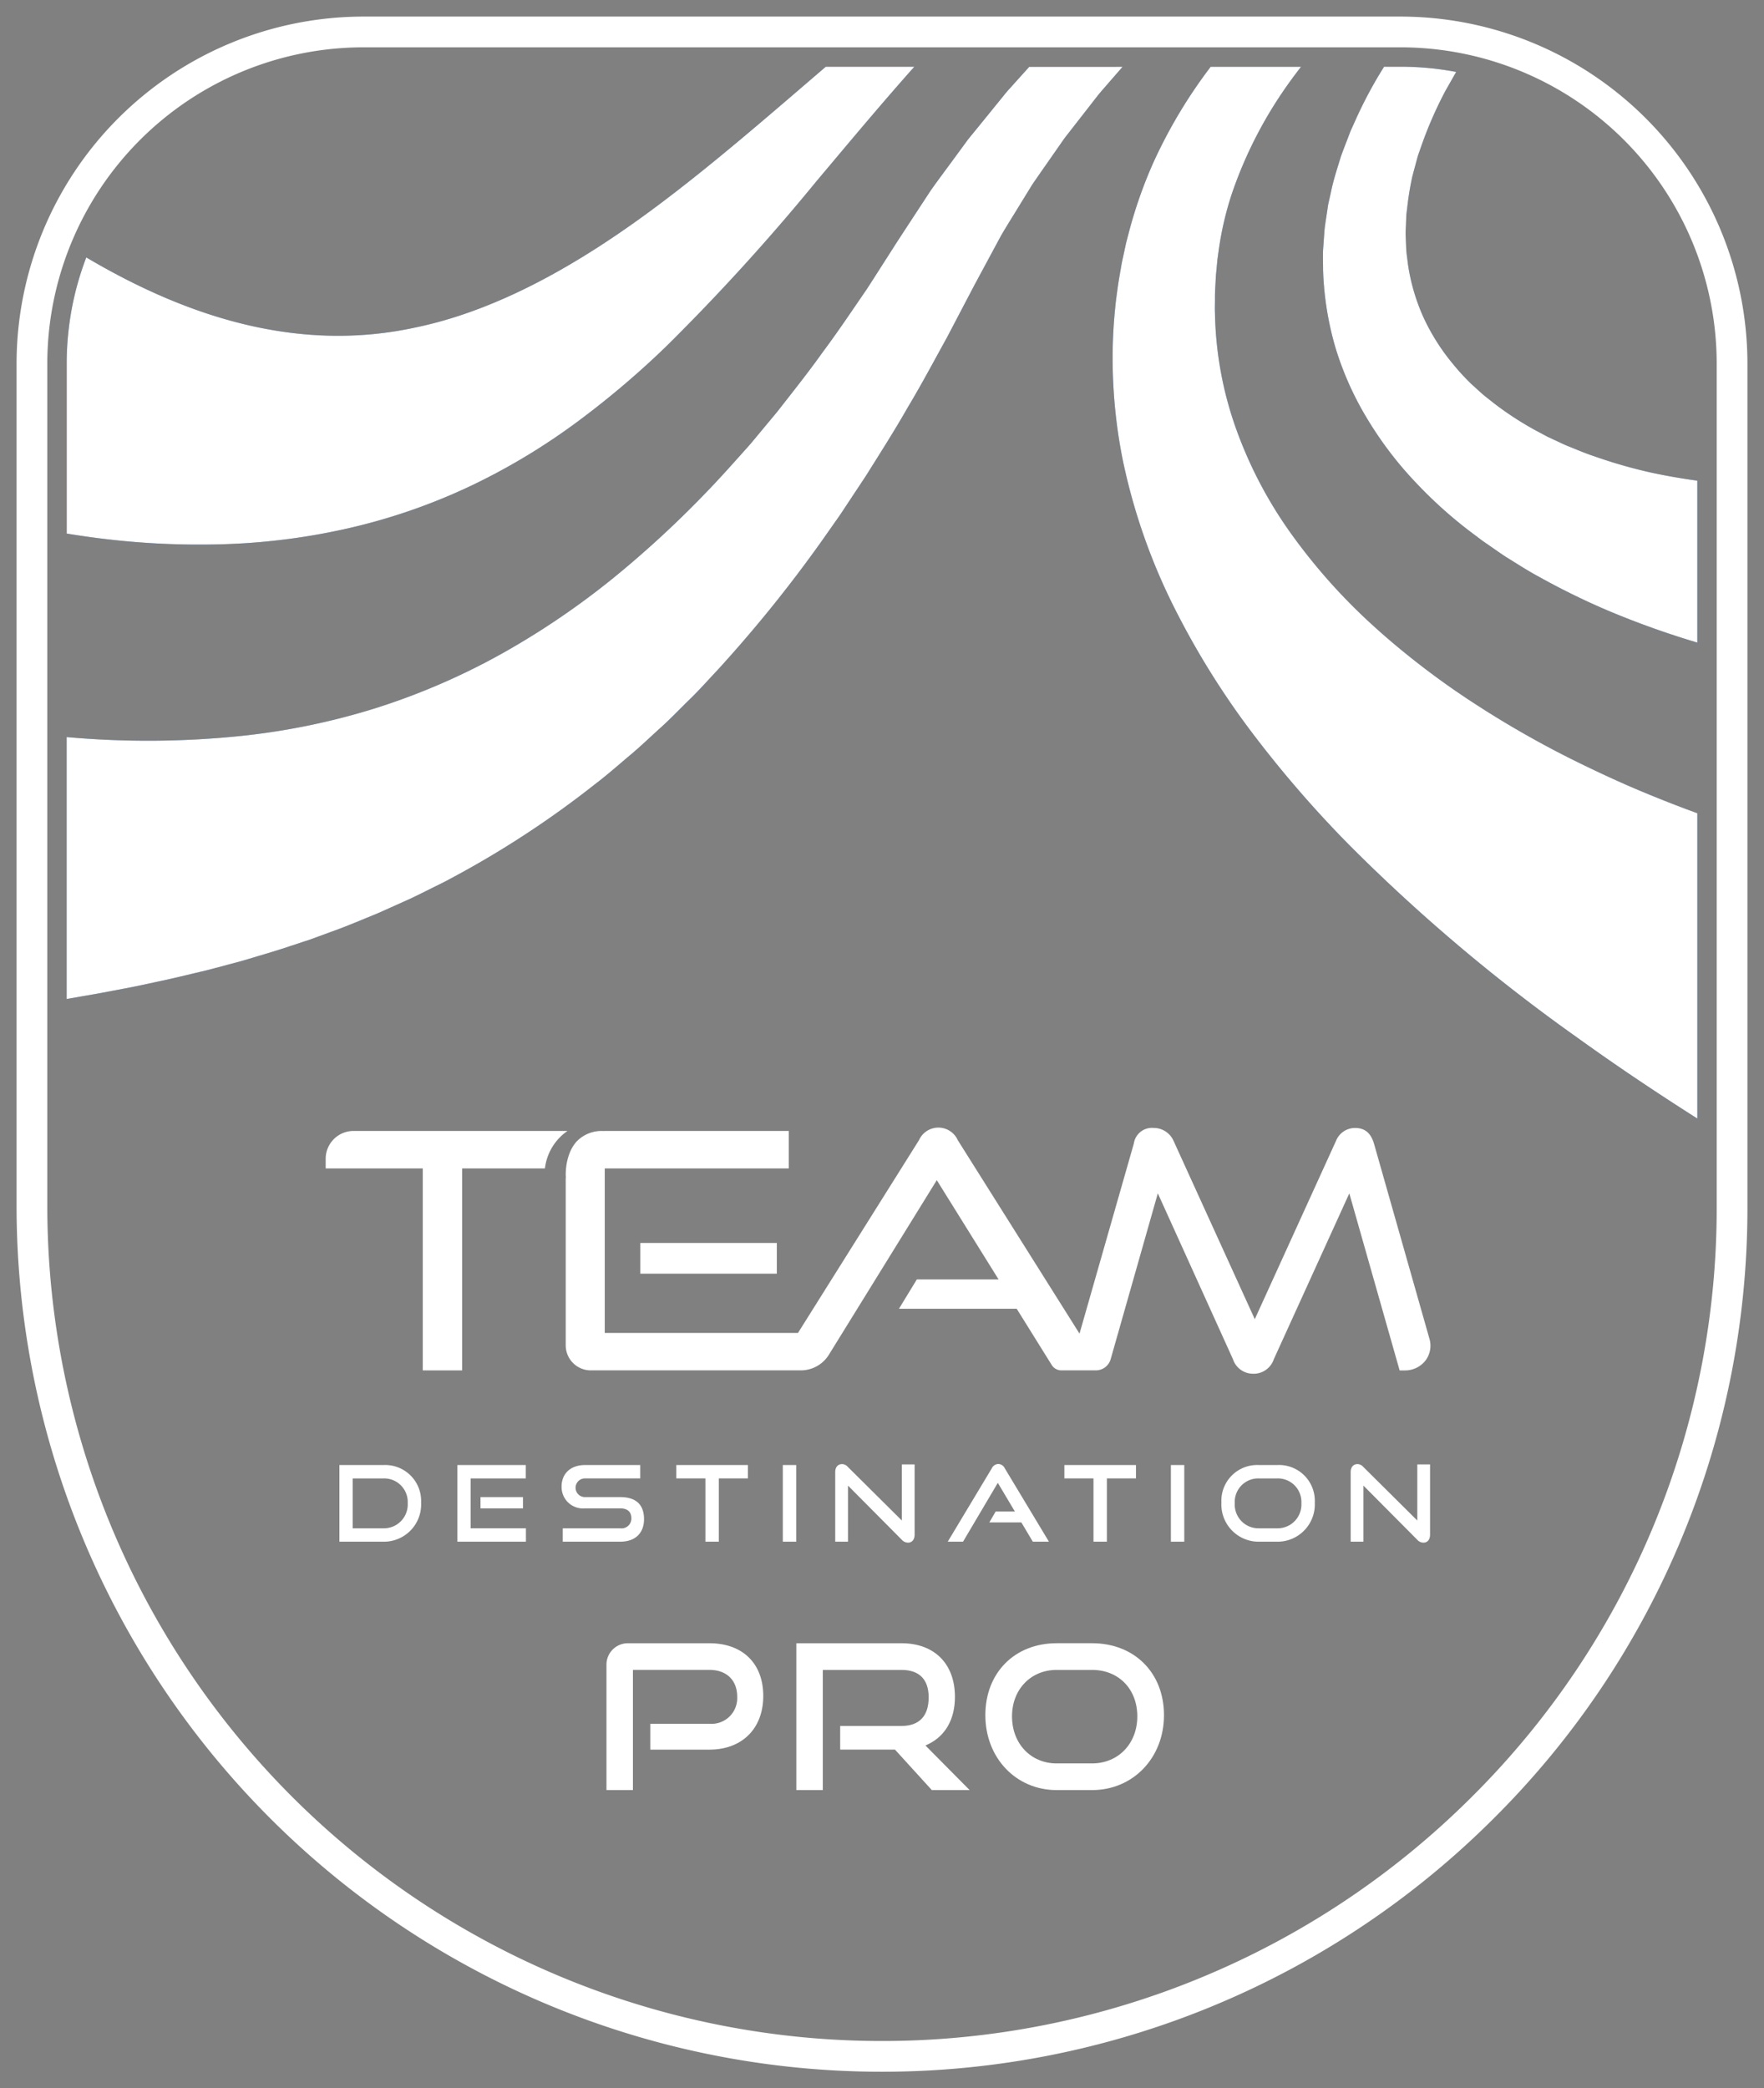
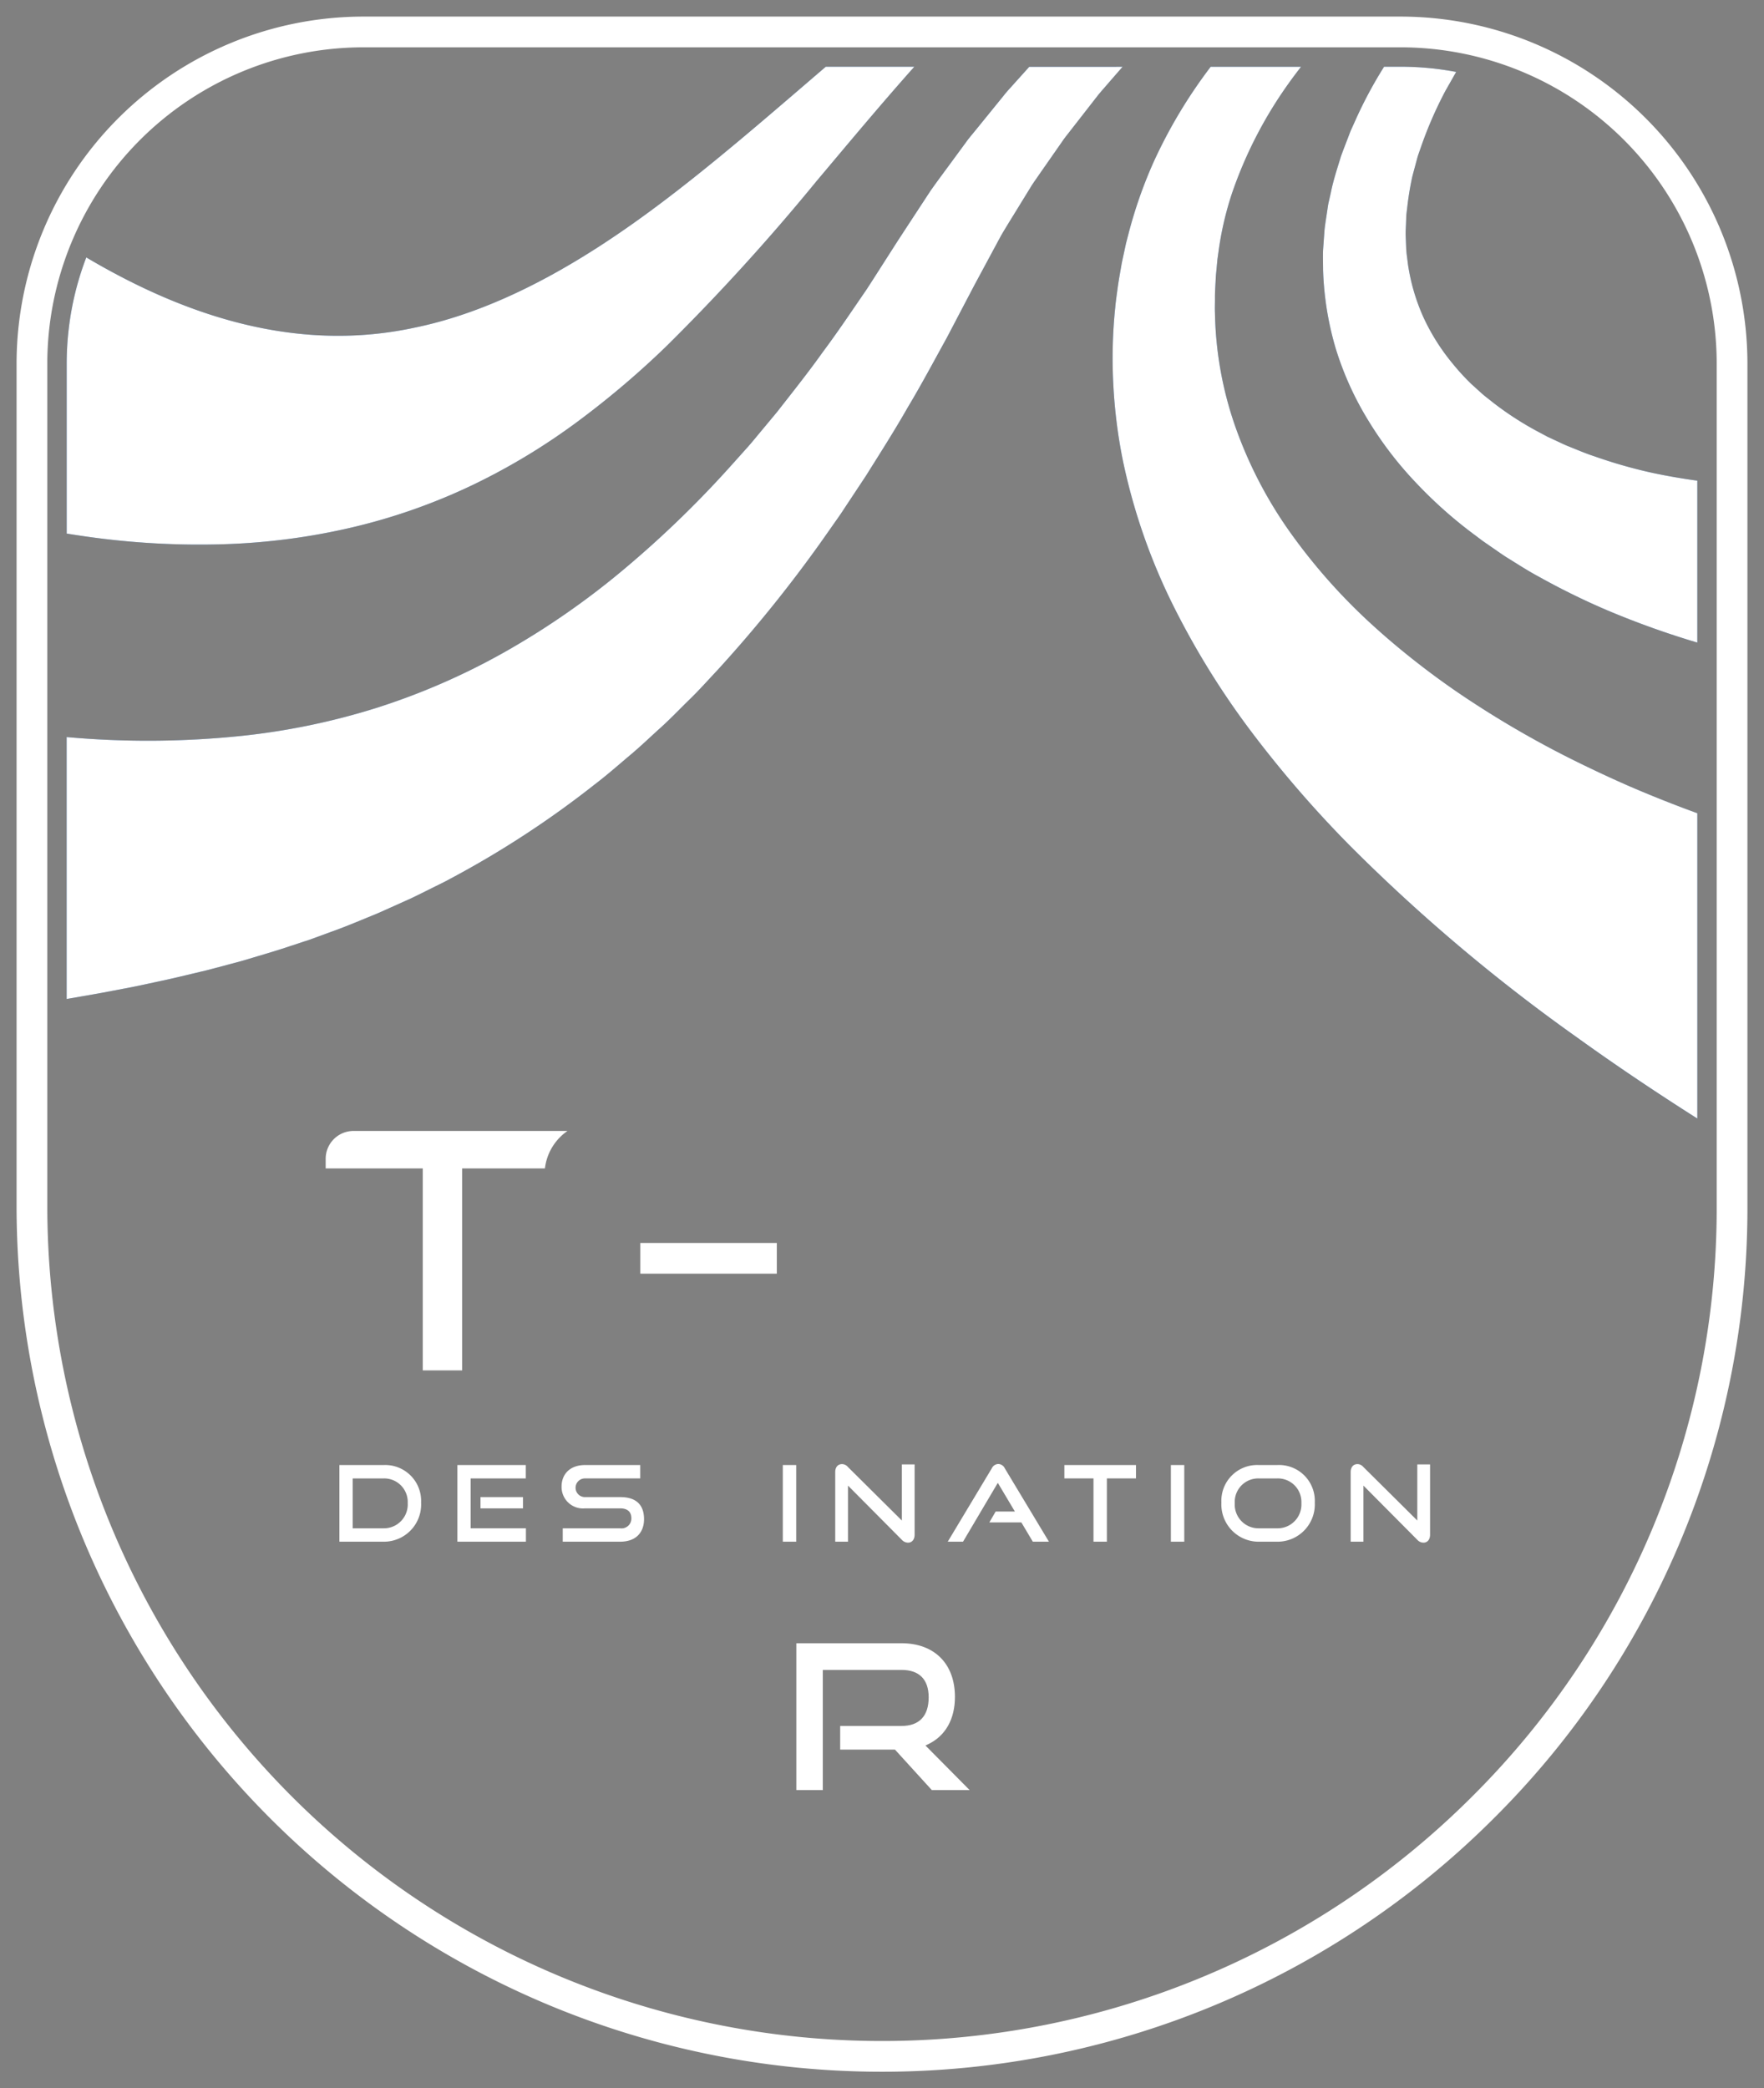
<svg xmlns="http://www.w3.org/2000/svg" width="287.032" height="339.671" viewBox="0 0 287.032 339.671">
  <rect x="0" y="0" width="287.032" height="339.671" fill="#808080" stroke="none" />
  <defs>
    <clipPath id="clip-path">
      <rect id="Rectangle_16" data-name="Rectangle 16" width="287.032" height="339.671" fill="none" />
    </clipPath>
  </defs>
  <g id="Groupe_10" data-name="Groupe 10" transform="translate(-205 824)">
    <g id="Groupe_11" data-name="Groupe 11" transform="translate(205 -824)" clip-path="url(#clip-path)">
      <path id="Tracé_24" data-name="Tracé 24" d="M20.932,67.02c0-.07,0-.14.008-.21.032-.675.081-1.346.14-2.013.008-.09.016-.18.024-.269q.1-1,.231-1.98c.011-.08.022-.16.034-.239q.143-1.008.327-2l.027-.137A47.907,47.907,0,0,1,24.071,51.9c16.836,9.966,34.89,15.478,53.612,11.383,9.657-2,19.344-6.524,28.662-12.415,9.342-5.895,18.281-13.149,27.164-20.665,3.624-3.07,7.243-6.195,10.888-9.317h14.408c-5.4,6.056-10.623,12.327-15.938,18.639a344.888,344.888,0,0,1-24.318,26.734,145.031,145.031,0,0,1-14.506,12.321A104.78,104.78,0,0,1,86.964,88.9,96.779,96.779,0,0,1,67.37,95.8a105.86,105.86,0,0,1-20.9,2.747,129.957,129.957,0,0,1-20.837-1.032q-2.388-.313-4.751-.7V69.143c0-.711.019-1.418.049-2.122m219.22-46.085.138.005q1.082.052,2.151.153l.127.011q1.088.1,2.162.256l.059.008q1.1.157,2.183.363-.233.41-.466.82l-1.274,2.239a65.178,65.178,0,0,0-4.027,9.268l-.412,1.174c-.128.393-.223.793-.334,1.189-.208.794-.433,1.583-.632,2.374a48.129,48.129,0,0,0-.793,4.762l-.142,1.184c-.06.393-.04.788-.065,1.181-.018.786-.088,1.57-.073,2.348l.092,2.32c.048.769.18,1.525.258,2.284a32.543,32.543,0,0,0,2.487,8.644A34.3,34.3,0,0,0,246.34,69.1a38.061,38.061,0,0,0,3.054,3.347l1.7,1.54c.565.511,1.2.967,1.794,1.454a51.435,51.435,0,0,0,7.874,5.052l1.039.56,1.085.505c.727.329,1.431.682,2.168.993,1.5.591,2.948,1.231,4.494,1.729a80.093,80.093,0,0,0,9.347,2.663q3.622.768,7.315,1.269v26.338a140.958,140.958,0,0,1-14.72-5.279,117.617,117.617,0,0,1-11.048-5.429c-1.81-.967-3.562-2.108-5.316-3.192-.872-.56-1.723-1.175-2.58-1.76L251.262,98l-1.255-.946a71.84,71.84,0,0,1-9.455-8.377A59.6,59.6,0,0,1,232.719,78.5a50.853,50.853,0,0,1-5.362-11.835A50.392,50.392,0,0,1,225.315,53.9c0-1.069-.044-2.138,0-3.2l.226-3.167c.1-1.049.289-2.08.435-3.116.088-.515.136-1.039.26-1.542l.344-1.518c.405-2.039,1.062-3.98,1.656-5.933.345-.956.718-1.9,1.077-2.841.187-.469.35-.949.549-1.41l.621-1.368a70.022,70.022,0,0,1,4.759-8.923h2.7c.738,0,1.472.019,2.2.052M147.32,92.876c-.589.923-1.241,1.809-1.868,2.71l-1.9,2.7a220.337,220.337,0,0,1-16.776,20.74c-1.546,1.637-3.037,3.33-4.673,4.9-1.619,1.585-3.183,3.232-4.892,4.746-1.689,1.533-3.338,3.118-5.117,4.571-1.747,1.49-3.482,3-5.325,4.4a156.933,156.933,0,0,1-23.452,15.305c-1.031.578-2.1,1.066-3.152,1.6-1.058.521-2.113,1.06-3.181,1.567l-3.231,1.453c-1.08.482-2.156.987-3.252,1.418-2.185.891-4.374,1.826-6.6,2.608l-3.333,1.223-3.358,1.107c-2.244.765-4.5,1.4-6.756,2.085-1.131.352-2.261.638-3.395.942l-3.406.9c-2.266.533-4.549,1.1-6.821,1.6-2.269.478-4.558,1.007-6.824,1.414l-3.414.649-3.4.6c-.774.142-1.544.268-2.315.4V129.916a147.528,147.528,0,0,0,28.518-.2,112.424,112.424,0,0,0,21.946-4.561A110.714,110.714,0,0,0,92.122,116.1a128.77,128.77,0,0,0,19.17-13.26,170.456,170.456,0,0,0,17.267-16.605l2.026-2.258c.672-.757,1.366-1.5,2.007-2.284l3.9-4.689c2.511-3.211,5.063-6.405,7.442-9.752,2.458-3.284,4.74-6.714,7.078-10.11,1.129-1.725,2.23-3.474,3.346-5.212l1.67-2.613,1.8-2.753,3.6-5.493c1.257-1.791,2.581-3.537,3.866-5.3l1.94-2.639c.314-.446.663-.867,1.01-1.288l1.037-1.268,4.122-5.076c.335-.429.7-.834,1.066-1.237l1.092-1.215,1.941-2.159H192.69L190.51,23.4c-.66.781-1.356,1.529-1.986,2.335l-1.885,2.418-1.882,2.414-.941,1.206c-.315.4-.63.8-.913,1.226l-3.5,5.013-.868,1.255c-.291.417-.583.833-.84,1.273l-1.6,2.6c-1.056,1.738-2.146,3.449-3.169,5.2L170.039,53.7,168.6,56.374l-1.495,2.86-3,5.722c-2.088,3.777-4.115,7.594-6.348,11.316-2.144,3.768-4.492,7.437-6.808,11.134Zm44.167-32.714c.082-1.025.237-2.041.371-3.057s.307-2.024.483-3.029c.091-.5.17-1.006.272-1.506l.321-1.492.323-1.489.389-1.5a74.195,74.195,0,0,1,4.062-11.636,81.165,81.165,0,0,1,9.321-15.565h14.705c-.668.862-1.325,1.73-1.956,2.613a69.28,69.28,0,0,0-9.289,17.988,52.525,52.525,0,0,0-2.2,9.571l-.167,1.207-.116,1.243-.117,1.241c-.034.413-.046.828-.071,1.241-.045.826-.1,1.65-.094,2.474s-.037,1.645,0,2.465a59.027,59.027,0,0,0,3.516,19.058,69.433,69.433,0,0,0,9.074,17.132,94.475,94.475,0,0,0,13.2,14.73c2.47,2.245,5.05,4.391,7.717,6.447s5.421,4.019,8.263,5.873a159.766,159.766,0,0,0,17.784,10.1c3.08,1.5,6.194,2.947,9.362,4.282s6.347,2.582,9.568,3.757v49.66c-6.707-4.257-13.271-8.651-19.669-13.26A285.37,285.37,0,0,1,229.8,147.7a184.773,184.773,0,0,1-15.919-18.34,131.81,131.81,0,0,1-12.98-20.9,97.811,97.811,0,0,1-8.161-23.515,83.618,83.618,0,0,1-1.557-12.393,80.168,80.168,0,0,1,.3-12.393" transform="translate(-10.03 -10.03)" fill="#154a89" />
      <path id="Tracé_25" data-name="Tracé 25" d="M20.932,67.02c0-.07,0-.14.008-.21q.049-1.012.141-2.013c.008-.09.015-.18.024-.269q.1-1,.231-1.98c.011-.08.022-.16.033-.239q.144-1.008.328-2c.008-.046.018-.091.026-.137A47.907,47.907,0,0,1,24.071,51.9c16.836,9.966,34.89,15.478,53.613,11.383,9.657-2,19.344-6.524,28.662-12.415,9.342-5.895,18.28-13.149,27.163-20.665,3.624-3.07,7.243-6.195,10.888-9.317h14.408c-5.4,6.056-10.623,12.327-15.938,18.639a344.985,344.985,0,0,1-24.317,26.734,145.038,145.038,0,0,1-14.507,12.321A104.775,104.775,0,0,1,86.965,88.9,96.8,96.8,0,0,1,67.37,95.8a105.87,105.87,0,0,1-20.9,2.747,129.96,129.96,0,0,1-20.837-1.032q-2.387-.313-4.751-.7V69.142c0-.711.019-1.418.049-2.122" transform="translate(-10.03 -10.03)" fill="#fff" />
      <path id="Tracé_26" data-name="Tracé 26" d="M429.065,20.935l.138.005q1.081.052,2.151.153l.127.011q1.087.1,2.162.256l.059.008q1.1.157,2.183.363-.233.41-.466.82l-1.274,2.239a65.168,65.168,0,0,0-4.027,9.268l-.412,1.174c-.128.393-.223.793-.334,1.189-.208.794-.433,1.583-.632,2.374a48.129,48.129,0,0,0-.792,4.762l-.142,1.184c-.06.393-.04.788-.065,1.181-.018.786-.088,1.57-.073,2.348l.093,2.32c.048.769.18,1.525.258,2.284a32.543,32.543,0,0,0,2.487,8.644,34.3,34.3,0,0,0,4.747,7.581,38.056,38.056,0,0,0,3.054,3.347l1.7,1.54c.565.511,1.2.967,1.794,1.454a51.439,51.439,0,0,0,7.874,5.052l1.039.56,1.085.505c.727.329,1.431.682,2.168.993,1.5.591,2.948,1.231,4.494,1.729a80.088,80.088,0,0,0,9.347,2.663q3.622.768,7.315,1.269v26.338a140.962,140.962,0,0,1-14.72-5.279,117.684,117.684,0,0,1-11.048-5.429c-1.81-.967-3.562-2.108-5.316-3.192-.872-.56-1.723-1.175-2.58-1.76L440.174,98l-1.255-.946a71.844,71.844,0,0,1-9.455-8.377A59.6,59.6,0,0,1,421.631,78.5a50.849,50.849,0,0,1-5.362-11.835A50.4,50.4,0,0,1,414.227,53.9c0-1.069-.044-2.138,0-3.2l.226-3.167c.1-1.049.29-2.08.435-3.116.088-.515.136-1.039.26-1.542l.344-1.518c.405-2.039,1.062-3.98,1.656-5.933.345-.956.718-1.9,1.078-2.841.186-.469.35-.949.549-1.41l.62-1.368a70.015,70.015,0,0,1,4.76-8.923h2.7c.739,0,1.472.019,2.2.052" transform="translate(-198.942 -10.03)" fill="#fff" />
      <path id="Tracé_27" data-name="Tracé 27" d="M147.32,92.876c-.589.923-1.241,1.809-1.868,2.71l-1.9,2.7a220.366,220.366,0,0,1-16.776,20.74c-1.546,1.638-3.037,3.33-4.673,4.9-1.619,1.585-3.183,3.233-4.892,4.746-1.689,1.534-3.337,3.118-5.117,4.572-1.747,1.489-3.483,3-5.325,4.4a157,157,0,0,1-23.451,15.306c-1.032.577-2.1,1.066-3.153,1.6-1.058.522-2.113,1.06-3.181,1.567l-3.231,1.453c-1.08.481-2.156.987-3.252,1.418-2.185.891-4.374,1.826-6.6,2.608l-3.333,1.223-3.358,1.107c-2.244.765-4.495,1.4-6.756,2.085-1.131.352-2.262.638-3.4.942l-3.406.9c-2.265.533-4.549,1.1-6.821,1.6-2.268.478-4.558,1.007-6.824,1.414l-3.414.649-3.4.6c-.774.142-1.544.269-2.315.4V129.916a147.446,147.446,0,0,0,28.518-.2,112.417,112.417,0,0,0,21.946-4.561A110.752,110.752,0,0,0,92.122,116.1a128.768,128.768,0,0,0,19.169-13.26,170.451,170.451,0,0,0,17.267-16.6l2.027-2.258c.672-.757,1.365-1.5,2.007-2.284l3.9-4.689c2.511-3.212,5.063-6.406,7.442-9.752,2.458-3.285,4.74-6.714,7.078-10.11,1.129-1.725,2.23-3.474,3.347-5.212l1.67-2.613,1.8-2.753,3.6-5.493c1.258-1.791,2.581-3.537,3.866-5.3l1.94-2.639c.314-.446.663-.866,1.01-1.288l1.037-1.268,4.122-5.076c.335-.429.7-.834,1.066-1.237l1.092-1.215,1.941-2.158H192.69L190.51,23.4c-.661.781-1.357,1.53-1.986,2.336l-1.884,2.418-1.883,2.415-.94,1.206c-.316.4-.63.8-.914,1.226l-3.5,5.013-.868,1.255c-.291.417-.583.833-.84,1.273l-1.6,2.6c-1.055,1.738-2.146,3.45-3.169,5.2L170.039,53.7,168.6,56.373l-1.5,2.86-3,5.722c-2.088,3.777-4.115,7.595-6.348,11.317-2.144,3.768-4.492,7.437-6.808,11.134Z" transform="translate(-10.03 -10.03)" fill="#fff" />
      <path id="Tracé_28" data-name="Tracé 28" d="M348.769,60.162c.082-1.025.237-2.041.371-3.057s.307-2.024.483-3.029c.091-.5.17-1.006.272-1.506l.321-1.492.323-1.489.389-1.5a74.2,74.2,0,0,1,4.062-11.636,81.167,81.167,0,0,1,9.321-15.565h14.705c-.668.862-1.325,1.73-1.956,2.613a69.282,69.282,0,0,0-9.289,17.988,52.534,52.534,0,0,0-2.2,9.571l-.167,1.207-.116,1.243-.117,1.241c-.034.413-.046.828-.071,1.241-.045.826-.1,1.65-.094,2.474s-.037,1.645,0,2.465a59.033,59.033,0,0,0,3.516,19.058A69.434,69.434,0,0,0,377.6,97.115a94.473,94.473,0,0,0,13.2,14.73c2.47,2.245,5.05,4.391,7.717,6.447s5.42,4.019,8.263,5.873a159.76,159.76,0,0,0,17.784,10.1c3.08,1.5,6.194,2.947,9.362,4.282s6.347,2.582,9.568,3.757v49.66c-6.707-4.257-13.271-8.651-19.669-13.26A285.372,285.372,0,0,1,387.083,147.7a184.764,184.764,0,0,1-15.919-18.34,131.811,131.811,0,0,1-12.98-20.9,97.812,97.812,0,0,1-8.161-23.515,83.614,83.614,0,0,1-1.557-12.393,80.17,80.17,0,0,1,.3-12.393" transform="translate(-167.312 -10.03)" fill="#fff" />
      <rect id="Rectangle_13" data-name="Rectangle 13" width="22.209" height="4.995" transform="translate(104.191 202.169)" fill="#fff" />
      <path id="Tracé_29" data-name="Tracé 29" d="M106.262,470.979V458.507h7.222a5.846,5.846,0,0,1,6.073,6.108,6.059,6.059,0,0,1-6.073,6.364Zm7.222-2.179a3.875,3.875,0,0,0,3.894-4.083,3.831,3.831,0,0,0-3.894-4.031h-5.06V468.8Z" transform="translate(-51.037 -220.218)" fill="#fff" />
      <path id="Tracé_30" data-name="Tracé 30" d="M143.208,470.979V458.508h11.133v2.179h-8.972V468.8h8.99v2.179Zm3.757-7.257h6.914v1.835h-6.914Z" transform="translate(-68.782 -220.219)" fill="#fff" />
      <path id="Tracé_31" data-name="Tracé 31" d="M176.018,470.979V468.8h9.349a1.6,1.6,0,0,0,1.818-1.63c0-1.064-.652-1.613-1.818-1.613h-5.73a3.487,3.487,0,0,1-3.808-3.551c0-2.007,1.355-3.5,3.843-3.5h8.955v2.179h-8.955a1.519,1.519,0,1,0-.017,3.037h5.713c2.522,0,3.877,1.184,3.877,3.6,0,2.093-1.269,3.654-3.877,3.654Z" transform="translate(-84.45 -220.218)" fill="#fff" />
-       <path id="Tracé_32" data-name="Tracé 32" d="M216.484,470.979V460.686H211.75v-2.179H223.4v2.179h-4.736v10.293Z" transform="translate(-101.702 -220.219)" fill="#fff" />
      <rect id="Rectangle_14" data-name="Rectangle 14" width="2.179" height="12.472" transform="translate(127.377 238.289)" fill="#fff" />
      <path id="Tracé_33" data-name="Tracé 33" d="M263.581,461.711v9.127h-2.075V459.515c0-.807.428-1.3,1.115-1.3a1.243,1.243,0,0,1,.926.446l8.8,8.732v-9.127h2.076v11.425c0,.824-.446,1.3-1.08,1.3a1.384,1.384,0,0,1-1-.463Z" transform="translate(-125.6 -220.076)" fill="#fff" />
      <path id="Tracé_34" data-name="Tracé 34" d="M310.577,470.821l-1.869-3.14H303.5l1.029-1.767h3.13l-2.779-4.666-5.662,9.573h-2.487l7.171-11.94a1.216,1.216,0,0,1,1.063-.7,1.192,1.192,0,0,1,1.047.7l7.188,11.94Z" transform="translate(-142.519 -220.06)" fill="#fff" />
      <path id="Tracé_35" data-name="Tracé 35" d="M337.985,470.979V460.686H333.25v-2.179H344.9v2.179h-4.736v10.293Z" transform="translate(-160.058 -220.219)" fill="#fff" />
      <rect id="Rectangle_15" data-name="Rectangle 15" width="2.179" height="12.472" transform="translate(190.522 238.289)" fill="#fff" />
      <path id="Tracé_36" data-name="Tracé 36" d="M388.467,470.979a6.066,6.066,0,0,1-6.056-6.364,5.823,5.823,0,0,1,6.056-6.108H391.5a5.827,5.827,0,0,1,6.107,6.108,6.066,6.066,0,0,1-6.107,6.364ZM391.5,468.8a3.872,3.872,0,0,0,3.928-4.083,3.829,3.829,0,0,0-3.928-4.031h-3.037a3.818,3.818,0,0,0-3.876,4.031,3.861,3.861,0,0,0,3.876,4.083Z" transform="translate(-183.67 -220.218)" fill="#fff" />
      <path id="Tracé_37" data-name="Tracé 37" d="M424.965,461.711v9.127H422.89V459.515c0-.807.428-1.3,1.115-1.3a1.243,1.243,0,0,1,.926.446l8.8,8.732v-9.127h2.076v11.425c0,.824-.446,1.3-1.08,1.3a1.384,1.384,0,0,1-1-.463Z" transform="translate(-203.112 -220.076)" fill="#fff" />
-       <path id="Tracé_38" data-name="Tracé 38" d="M189.878,538.167v-20.41a3.478,3.478,0,0,1,3.474-3.474h13.273c5.407,0,8.766,3.284,8.766,8.571,0,5.305-3.441,8.733-8.766,8.733h-9.612v-4.208h9.612a4.181,4.181,0,0,0,4.526-4.4c0-2.691-1.734-4.363-4.526-4.363H194.184v19.547Z" transform="translate(-91.197 -247.007)" fill="#fff" />
      <path id="Tracé_39" data-name="Tracé 39" d="M271.374,538.167l-5.994-6.581h-8.918v-3.849h9.972c2.9,0,4.427-1.61,4.427-4.656,0-2.917-1.531-4.46-4.427-4.46h-12.8v19.547h-4.306V514.282h17.107c5.366,0,8.7,3.346,8.7,8.734,0,3.6-1.537,6.329-4.328,7.676l-.467.225,7.183,7.249Z" transform="translate(-119.751 -247.007)" fill="#fff" />
-       <path id="Tracé_40" data-name="Tracé 40" d="M320.107,538.167c-6.614,0-11.6-5.239-11.6-12.187,0-6.888,4.77-11.7,11.6-11.7h5.766c6.888,0,11.7,4.811,11.7,11.7,0,6.948-5.029,12.187-11.7,12.187Zm0-19.547c-4.208,0-7.262,3.177-7.262,7.555,0,4.435,3.054,7.653,7.262,7.653h5.766c4.265,0,7.36-3.219,7.36-7.653s-3.027-7.555-7.36-7.555Z" transform="translate(-148.174 -247.007)" fill="#fff" />
      <path id="Tracé_41" data-name="Tracé 41" d="M117.767,392.9V360.044h-15.8V358.48a4.53,4.53,0,0,1,4.525-4.526h34.821a8.628,8.628,0,0,0-3.67,6.09H124.174V392.9Z" transform="translate(-48.974 -170.002)" fill="#fff" />
-       <path id="Tracé_42" data-name="Tracé 42" d="M289.019,392.937a3.445,3.445,0,0,1-3.327-2.37l-12.224-26.974-7.676,26.986a2.5,2.5,0,0,1-2.4,1.81h-5.616a1.837,1.837,0,0,1-1.569-.871l-5.7-9.148H231.347l2.909-4.776h13.3l-10.053-16.143-17.546,28.374a5.376,5.376,0,0,1-4.6,2.564H181.194a4.075,4.075,0,0,1-4.07-4.07V361.092l.021,0-.016-.422c0-.035-.152-3.485,1.844-5.583a5.617,5.617,0,0,1,4.258-1.629c.073,0,.141,0,.208-.007l.108,0h29.87v6.091H183.474V386.3h31.443l19.691-31.355a3.458,3.458,0,0,1,6.31,0l19.809,31.468,8.84-30.922a2.968,2.968,0,0,1,3.192-2.534,3.532,3.532,0,0,1,3.27,2.1l13.218,29.006,13.216-29a3.324,3.324,0,0,1,3.1-2.1c1.583,0,2.561.807,3.078,2.539l9.033,31.771a4,4,0,0,1-.623,3.479,4.2,4.2,0,0,1-3.4,1.646h-.835L304.628,363.6l-12.281,26.965a3.466,3.466,0,0,1-3.328,2.376" transform="translate(-85.072 -169.496)" fill="#fff" />
      <path id="Tracé_43" data-name="Tracé 43" d="M232.722,10H63.915A53.976,53.976,0,0,0,10,63.915V200.959a138.319,138.319,0,0,0,236.125,97.806,137.413,137.413,0,0,0,40.513-97.806V63.915A53.976,53.976,0,0,0,232.722,10Z" transform="translate(-4.803 -4.803)" fill="none" stroke="#fff" stroke-width="5" />
    </g>
  </g>
</svg>